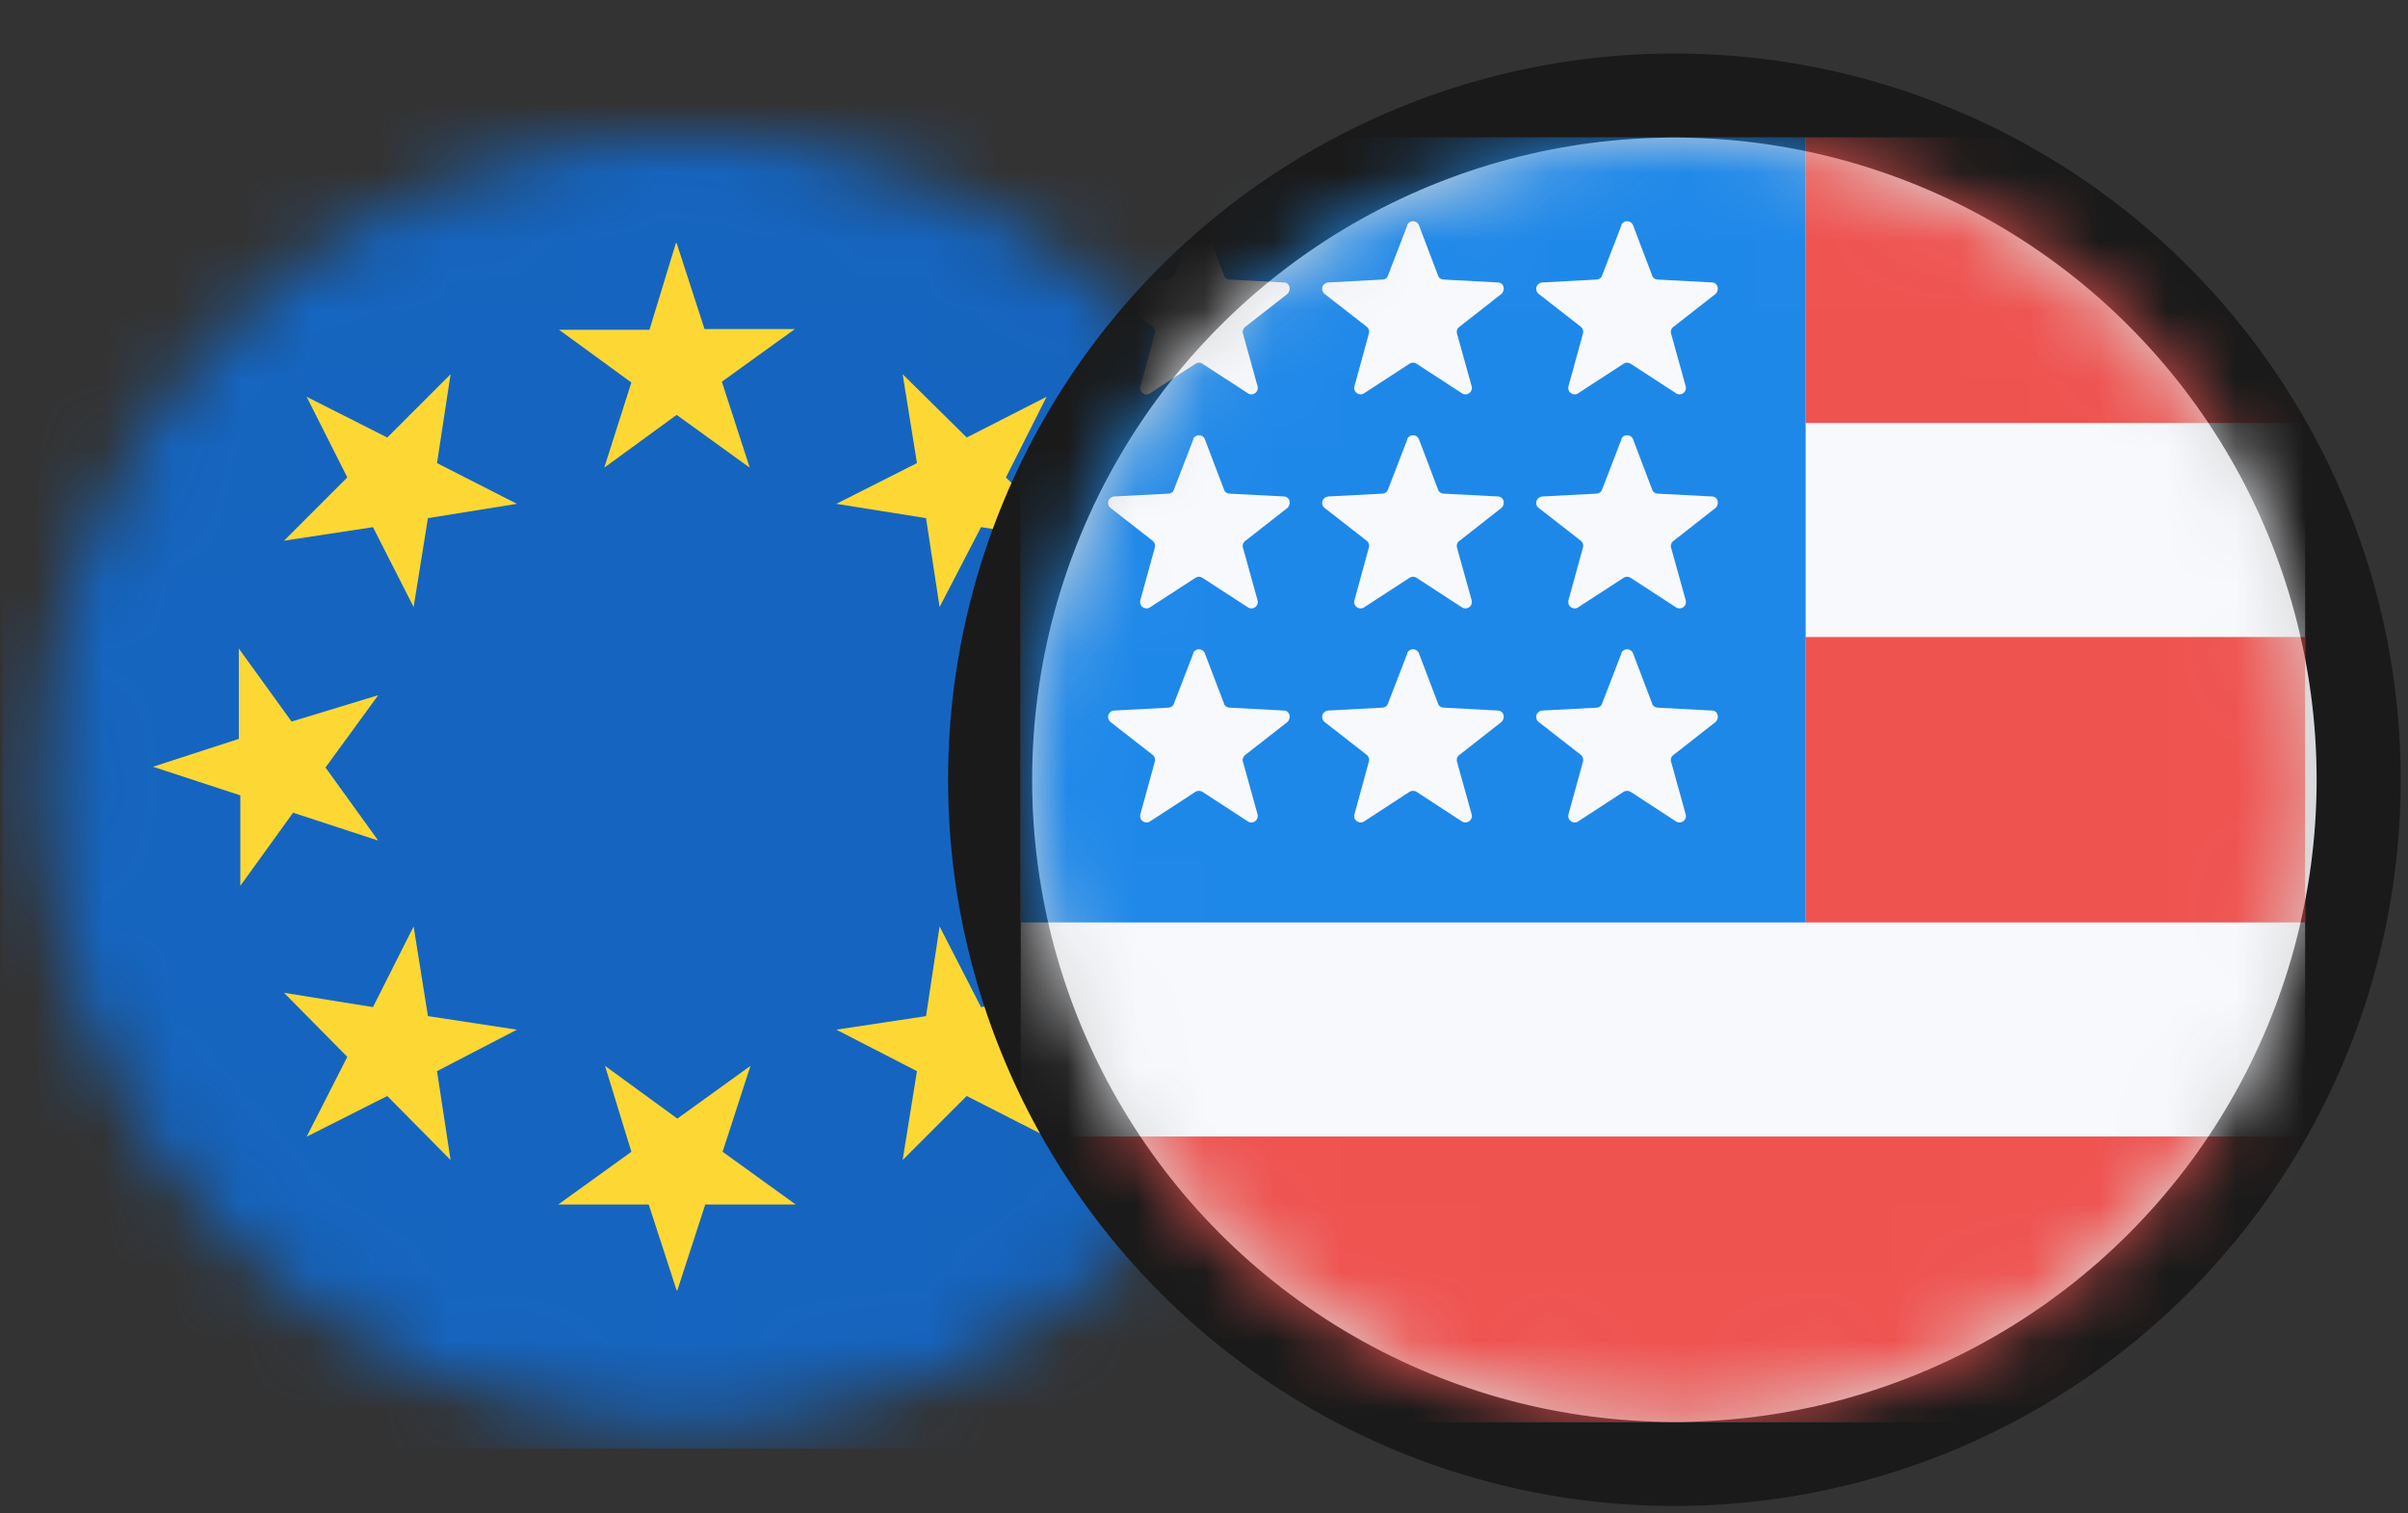
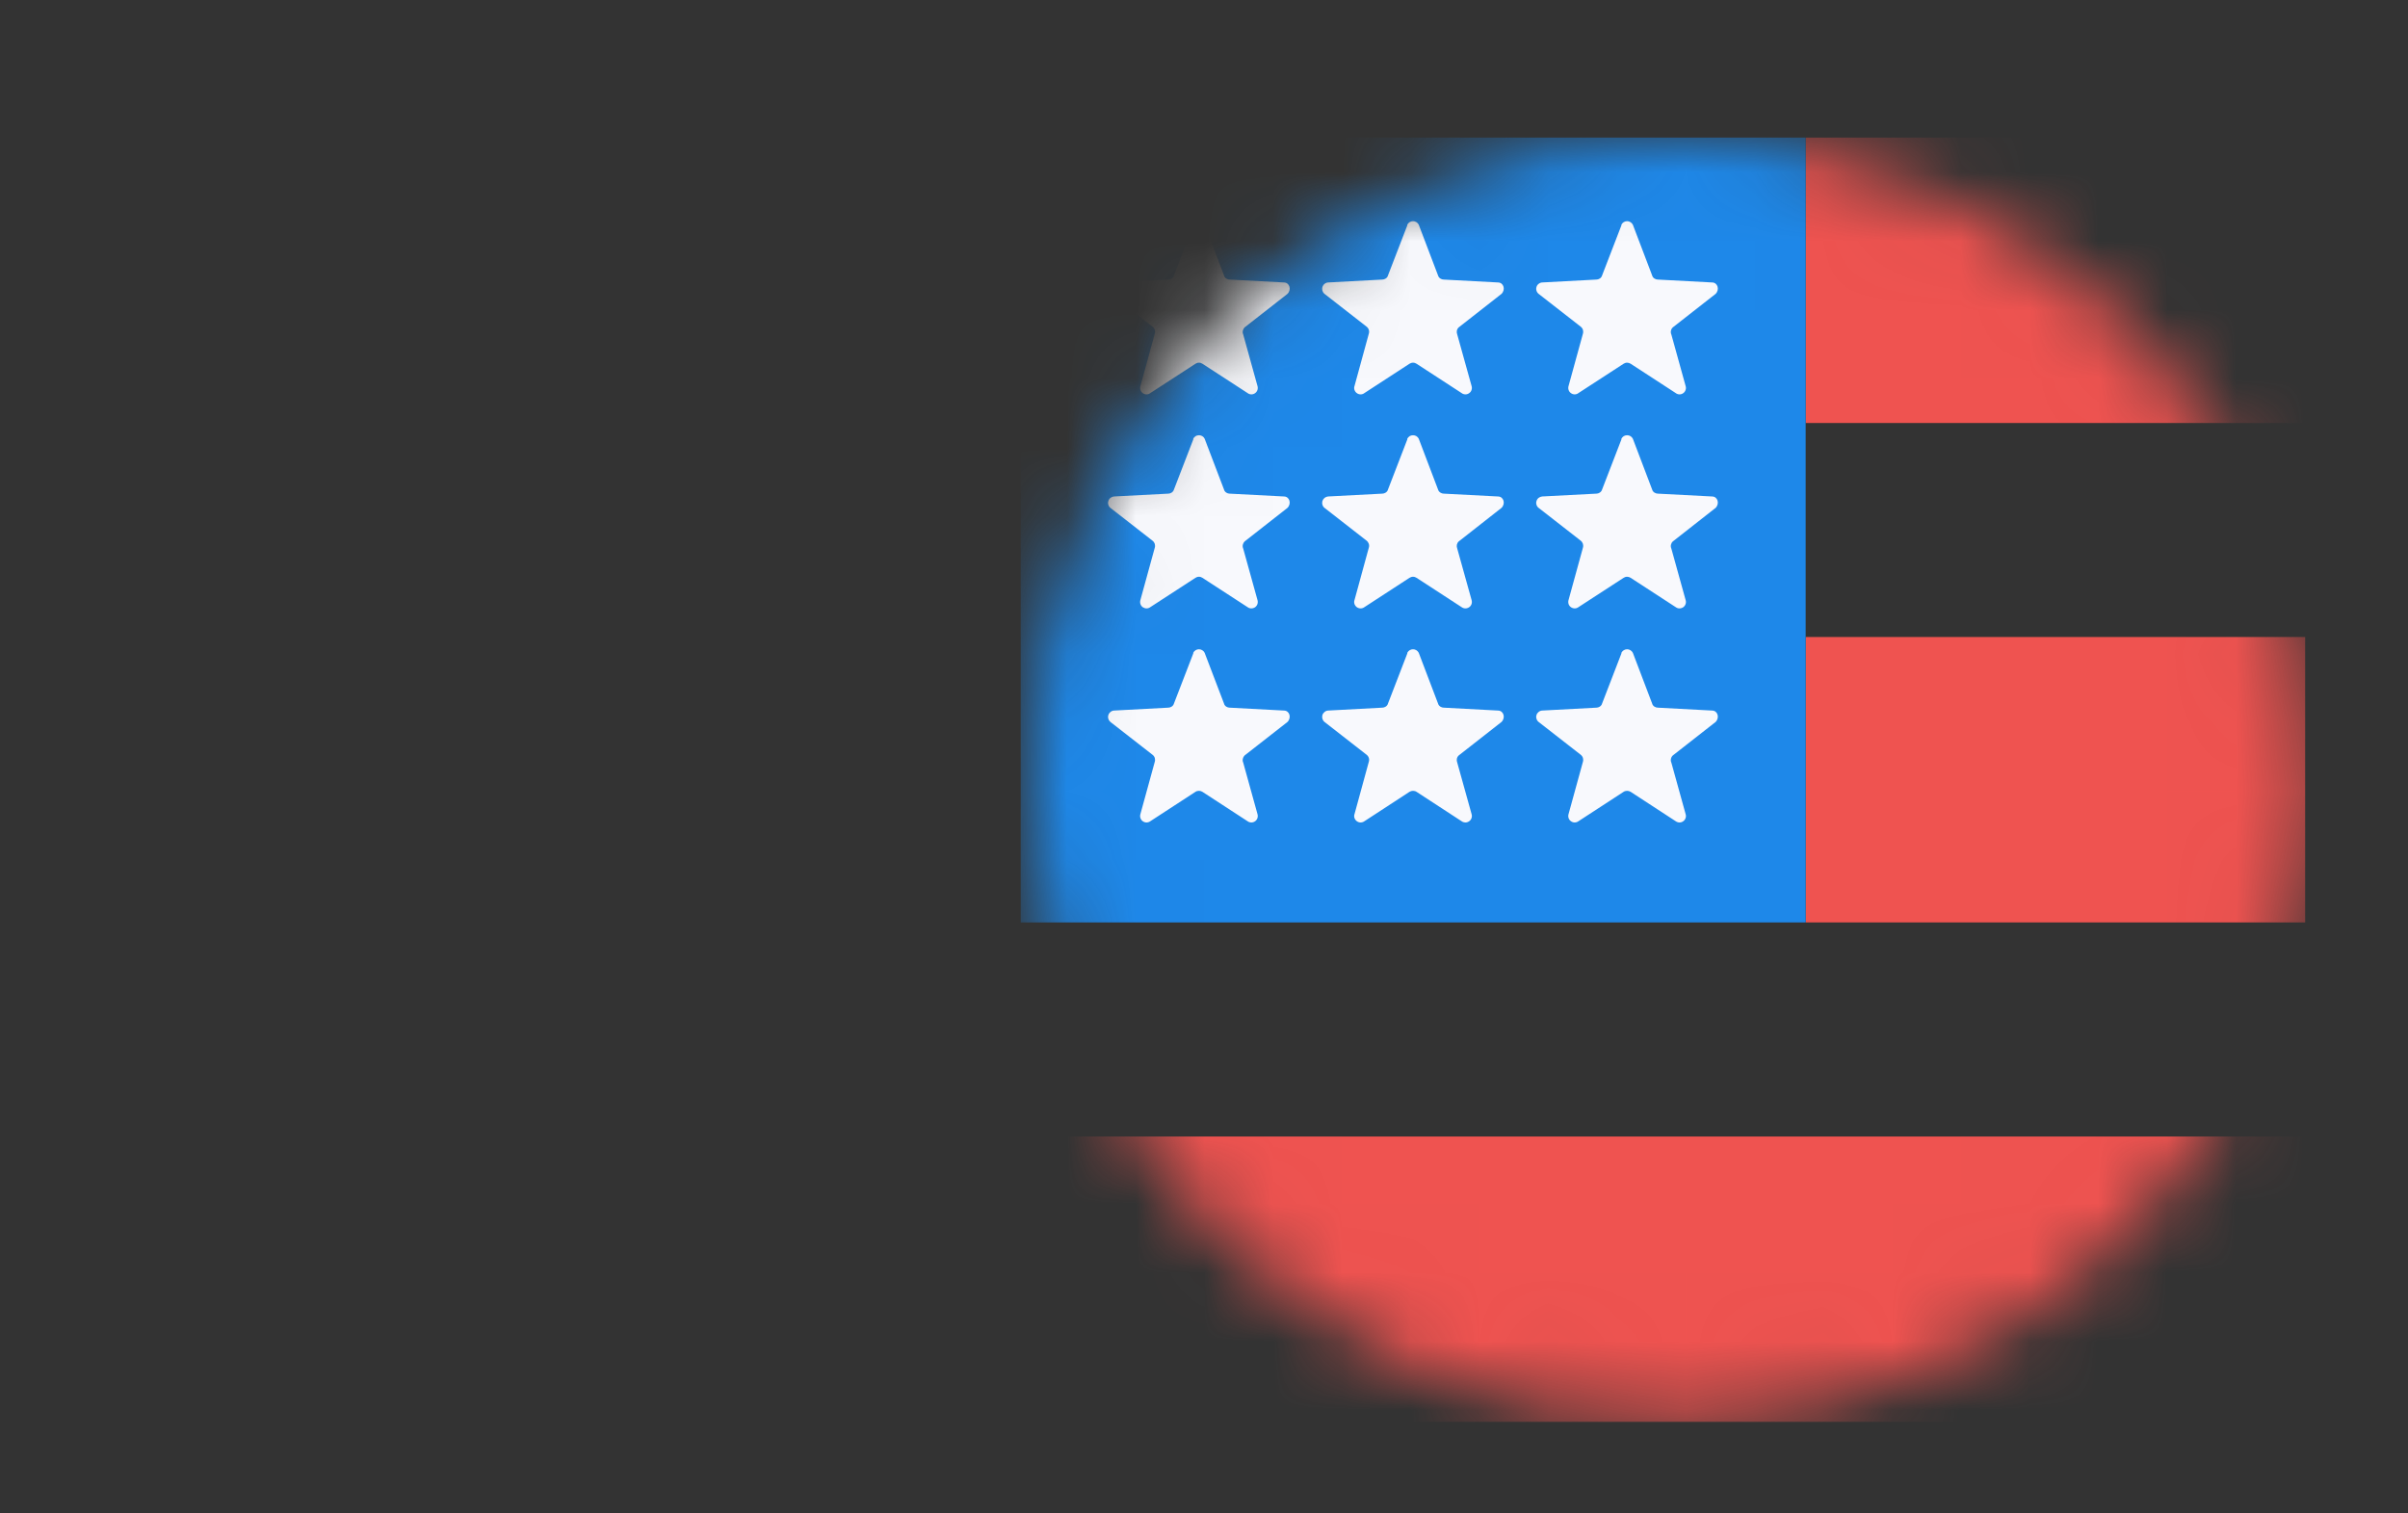
<svg xmlns="http://www.w3.org/2000/svg" width="35" height="22" viewBox="0 0 35 22" fill="none">
  <rect x="0" y="0" width="35" height="22" fill="#333333" stroke="none" />
  <mask id="mask0_727_324" style="mask-type:alpha" maskUnits="userSpaceOnUse" x="0" y="2" width="20" height="19">
    <circle cx="9.972" cy="11.364" r="8.753" fill="#D9D9D9" stroke="#1A1A1A" stroke-width="1.222" />
  </mask>
  <g mask="url(#mask0_727_324)">
-     <path d="M0.035 1.344H19.749V21.058H0.035V1.344Z" fill="#1565C0" />
-     <path d="M9.835 3.534L10.24 4.783H11.554L10.492 5.549L10.897 6.798L9.835 6.031L8.783 6.798L9.177 5.56L8.126 4.794H9.44L9.824 3.534H9.835ZM4.457 5.768L5.629 6.36L6.549 5.44L6.352 6.732L7.513 7.324L6.22 7.532L6.012 8.824L5.421 7.663L4.128 7.86L5.048 6.94L4.457 5.768ZM2.223 11.146L3.471 10.741V9.427L4.238 10.489L5.497 10.106L4.731 11.157L5.497 12.219L4.26 11.814L3.493 12.877V11.562L2.223 11.146ZM4.457 16.524L5.048 15.363L4.128 14.432L5.421 14.64L6.012 13.468L6.22 14.771L7.513 14.968L6.352 15.571L6.549 16.863L5.629 15.932L4.457 16.524ZM9.835 18.758L9.429 17.509H8.115L9.177 16.743L8.794 15.494L9.845 16.261L10.908 15.494L10.503 16.743L11.565 17.509H10.251L9.845 18.758H9.835ZM15.212 16.524L14.051 15.932L13.12 16.863L13.328 15.571L12.156 14.968L13.46 14.771L13.657 13.468L14.259 14.64L15.552 14.432L14.621 15.363L15.212 16.524ZM17.446 11.146L16.198 11.551V12.866L15.431 11.803L14.183 12.209L14.949 11.146L14.183 10.095L15.431 10.489L16.198 9.438V10.752L17.446 11.146ZM15.212 5.768L14.621 6.94L15.552 7.86L14.259 7.663L13.657 8.824L13.46 7.532L12.156 7.324L13.328 6.732L13.12 5.44L14.051 6.36L15.212 5.768Z" fill="#FDD835" />
-   </g>
-   <circle cx="24.337" cy="11.335" r="9.946" fill="#D9D9D9" stroke="#1A1A1A" stroke-width="1.222" />
+     </g>
  <mask id="mask1_727_324" style="mask-type:alpha" maskUnits="userSpaceOnUse" x="15" y="2" width="19" height="19">
    <circle cx="24.335" cy="11.335" r="8.724" fill="#D9D9D9" stroke="#1A1A1A" stroke-width="1.222" />
  </mask>
  <g mask="url(#mask1_727_324)">
-     <path d="M14.836 2H33.505V20.669H14.836V2Z" fill="#F8F9FD" />
    <path d="M26.245 6.149H33.505V2H26.245V6.149ZM14.836 20.669H33.505V16.521H14.836V20.669ZM26.245 13.409H33.505V9.26H26.245V13.409Z" fill="#EF5350" />
    <path d="M14.836 2H26.245V13.409H14.836V2Z" fill="#1E88E9" />
    <path d="M17.344 3.266C17.351 3.25 17.363 3.238 17.378 3.229C17.393 3.22 17.409 3.215 17.427 3.215C17.444 3.215 17.46 3.22 17.475 3.229C17.49 3.238 17.502 3.25 17.509 3.266L17.79 4.002C17.8 4.044 17.841 4.064 17.872 4.064L18.661 4.106C18.744 4.106 18.775 4.21 18.713 4.272L18.09 4.759C18.077 4.772 18.068 4.789 18.064 4.808C18.06 4.826 18.062 4.846 18.07 4.863L18.277 5.61C18.283 5.629 18.283 5.649 18.277 5.668C18.271 5.687 18.259 5.704 18.243 5.715C18.227 5.727 18.207 5.733 18.187 5.733C18.167 5.732 18.148 5.726 18.132 5.713L17.478 5.288C17.463 5.278 17.445 5.272 17.427 5.272C17.408 5.272 17.39 5.278 17.375 5.288L16.721 5.713C16.705 5.726 16.686 5.732 16.666 5.733C16.646 5.733 16.627 5.727 16.61 5.715C16.594 5.704 16.582 5.687 16.576 5.668C16.57 5.649 16.57 5.629 16.576 5.61L16.784 4.853C16.79 4.834 16.79 4.814 16.785 4.796C16.779 4.777 16.768 4.761 16.752 4.749L16.14 4.272C16.126 4.26 16.115 4.244 16.11 4.226C16.104 4.208 16.104 4.189 16.11 4.171C16.115 4.153 16.126 4.137 16.141 4.126C16.156 4.114 16.174 4.107 16.192 4.106L16.981 4.064C17.012 4.064 17.053 4.044 17.064 4.002L17.344 3.276V3.266ZM17.344 6.377C17.351 6.362 17.363 6.349 17.378 6.34C17.393 6.331 17.409 6.327 17.427 6.327C17.444 6.327 17.46 6.331 17.475 6.34C17.49 6.349 17.502 6.362 17.509 6.377L17.79 7.114C17.8 7.155 17.841 7.176 17.872 7.176L18.661 7.217C18.744 7.217 18.775 7.321 18.713 7.383L18.09 7.871C18.077 7.884 18.068 7.901 18.064 7.919C18.06 7.938 18.062 7.957 18.07 7.975L18.277 8.721C18.283 8.74 18.283 8.761 18.277 8.78C18.271 8.799 18.259 8.815 18.243 8.827C18.227 8.838 18.207 8.844 18.187 8.844C18.167 8.844 18.148 8.837 18.132 8.825L17.478 8.4C17.463 8.39 17.445 8.384 17.427 8.384C17.408 8.384 17.39 8.39 17.375 8.4L16.721 8.825C16.705 8.837 16.686 8.844 16.666 8.844C16.646 8.844 16.627 8.838 16.61 8.827C16.594 8.815 16.582 8.799 16.576 8.78C16.57 8.761 16.57 8.74 16.576 8.721L16.784 7.964C16.79 7.946 16.79 7.926 16.785 7.907C16.779 7.889 16.768 7.872 16.752 7.86L16.14 7.383C16.126 7.372 16.115 7.356 16.11 7.338C16.104 7.32 16.104 7.301 16.11 7.283C16.115 7.265 16.126 7.249 16.141 7.237C16.156 7.226 16.174 7.219 16.192 7.217L16.981 7.176C17.012 7.176 17.053 7.155 17.064 7.114L17.344 6.388V6.377ZM17.344 9.489C17.351 9.474 17.363 9.461 17.378 9.452C17.393 9.443 17.409 9.438 17.427 9.438C17.444 9.438 17.46 9.443 17.475 9.452C17.49 9.461 17.502 9.474 17.509 9.489L17.79 10.225C17.8 10.267 17.841 10.287 17.872 10.287L18.661 10.329C18.744 10.329 18.775 10.433 18.713 10.495L18.09 10.982C18.077 10.995 18.068 11.012 18.064 11.031C18.06 11.05 18.062 11.069 18.07 11.086L18.277 11.833C18.283 11.852 18.283 11.872 18.277 11.891C18.271 11.91 18.259 11.927 18.243 11.938C18.227 11.95 18.207 11.956 18.187 11.956C18.167 11.955 18.148 11.949 18.132 11.937L17.478 11.511C17.463 11.501 17.445 11.496 17.427 11.496C17.408 11.496 17.39 11.501 17.375 11.511L16.721 11.937C16.705 11.949 16.686 11.955 16.666 11.956C16.646 11.956 16.627 11.95 16.61 11.938C16.594 11.927 16.582 11.91 16.576 11.891C16.57 11.872 16.57 11.852 16.576 11.833L16.784 11.076C16.79 11.057 16.79 11.037 16.785 11.019C16.779 11 16.768 10.984 16.752 10.972L16.14 10.495C16.126 10.483 16.115 10.467 16.11 10.449C16.104 10.431 16.104 10.412 16.11 10.394C16.115 10.376 16.126 10.361 16.141 10.349C16.156 10.337 16.174 10.33 16.192 10.329L16.981 10.287C17.012 10.287 17.053 10.267 17.064 10.225L17.344 9.499V9.489ZM20.455 3.266C20.463 3.25 20.475 3.238 20.489 3.229C20.504 3.22 20.521 3.215 20.538 3.215C20.555 3.215 20.572 3.22 20.587 3.229C20.601 3.238 20.613 3.25 20.621 3.266L20.901 4.002C20.912 4.044 20.953 4.064 20.984 4.064L21.772 4.106C21.855 4.106 21.887 4.21 21.824 4.272L21.202 4.759C21.188 4.772 21.179 4.789 21.175 4.808C21.172 4.826 21.174 4.846 21.181 4.863L21.389 5.61C21.395 5.629 21.395 5.649 21.389 5.668C21.383 5.687 21.371 5.704 21.354 5.715C21.338 5.727 21.319 5.733 21.299 5.733C21.279 5.732 21.259 5.726 21.243 5.713L20.59 5.288C20.575 5.278 20.557 5.272 20.538 5.272C20.52 5.272 20.502 5.278 20.486 5.288L19.833 5.713C19.817 5.726 19.798 5.732 19.778 5.733C19.758 5.733 19.738 5.727 19.722 5.715C19.706 5.704 19.694 5.687 19.687 5.668C19.681 5.649 19.681 5.629 19.688 5.61L19.895 4.853C19.901 4.834 19.902 4.814 19.896 4.796C19.89 4.777 19.879 4.761 19.864 4.749L19.252 4.272C19.237 4.26 19.227 4.244 19.221 4.226C19.216 4.208 19.216 4.189 19.221 4.171C19.227 4.153 19.238 4.137 19.253 4.126C19.267 4.114 19.285 4.107 19.304 4.106L20.092 4.064C20.123 4.064 20.165 4.044 20.175 4.002L20.455 3.276V3.266ZM20.455 6.377C20.463 6.362 20.475 6.349 20.489 6.34C20.504 6.331 20.521 6.327 20.538 6.327C20.555 6.327 20.572 6.331 20.587 6.34C20.601 6.349 20.613 6.362 20.621 6.377L20.901 7.114C20.912 7.155 20.953 7.176 20.984 7.176L21.772 7.217C21.855 7.217 21.887 7.321 21.824 7.383L21.202 7.871C21.188 7.884 21.179 7.901 21.175 7.919C21.172 7.938 21.174 7.957 21.181 7.975L21.389 8.721C21.395 8.74 21.395 8.761 21.389 8.78C21.383 8.799 21.371 8.815 21.354 8.827C21.338 8.838 21.319 8.844 21.299 8.844C21.279 8.844 21.259 8.837 21.243 8.825L20.59 8.4C20.575 8.39 20.557 8.384 20.538 8.384C20.52 8.384 20.502 8.39 20.486 8.4L19.833 8.825C19.817 8.837 19.798 8.844 19.778 8.844C19.758 8.844 19.738 8.838 19.722 8.827C19.706 8.815 19.694 8.799 19.687 8.78C19.681 8.761 19.681 8.74 19.688 8.721L19.895 7.964C19.901 7.946 19.902 7.926 19.896 7.907C19.89 7.889 19.879 7.872 19.864 7.86L19.252 7.383C19.237 7.372 19.227 7.356 19.221 7.338C19.216 7.32 19.216 7.301 19.221 7.283C19.227 7.265 19.238 7.249 19.253 7.237C19.267 7.226 19.285 7.219 19.304 7.217L20.092 7.176C20.123 7.176 20.165 7.155 20.175 7.114L20.455 6.388V6.377ZM20.455 9.489C20.463 9.474 20.475 9.461 20.489 9.452C20.504 9.443 20.521 9.438 20.538 9.438C20.555 9.438 20.572 9.443 20.587 9.452C20.601 9.461 20.613 9.474 20.621 9.489L20.901 10.225C20.912 10.267 20.953 10.287 20.984 10.287L21.772 10.329C21.855 10.329 21.887 10.433 21.824 10.495L21.202 10.982C21.188 10.995 21.179 11.012 21.175 11.031C21.172 11.05 21.174 11.069 21.181 11.086L21.389 11.833C21.395 11.852 21.395 11.872 21.389 11.891C21.383 11.91 21.371 11.927 21.354 11.938C21.338 11.95 21.319 11.956 21.299 11.956C21.279 11.955 21.259 11.949 21.243 11.937L20.59 11.511C20.575 11.501 20.557 11.496 20.538 11.496C20.52 11.496 20.502 11.501 20.486 11.511L19.833 11.937C19.817 11.949 19.798 11.955 19.778 11.956C19.758 11.956 19.738 11.95 19.722 11.938C19.706 11.927 19.694 11.91 19.687 11.891C19.681 11.872 19.681 11.852 19.688 11.833L19.895 11.076C19.901 11.057 19.902 11.037 19.896 11.019C19.89 11 19.879 10.984 19.864 10.972L19.252 10.495C19.237 10.483 19.227 10.467 19.221 10.449C19.216 10.431 19.216 10.412 19.221 10.394C19.227 10.376 19.238 10.361 19.253 10.349C19.267 10.337 19.285 10.33 19.304 10.329L20.092 10.287C20.123 10.287 20.165 10.267 20.175 10.225L20.455 9.499V9.489ZM23.567 3.266C23.575 3.25 23.587 3.238 23.601 3.229C23.616 3.22 23.633 3.215 23.65 3.215C23.667 3.215 23.684 3.22 23.698 3.229C23.713 3.238 23.725 3.25 23.733 3.266L24.013 4.002C24.023 4.044 24.065 4.064 24.096 4.064L24.884 4.106C24.967 4.106 24.998 4.21 24.936 4.272L24.314 4.759C24.3 4.772 24.291 4.789 24.287 4.808C24.283 4.826 24.285 4.846 24.293 4.863L24.5 5.61C24.506 5.629 24.507 5.649 24.5 5.668C24.494 5.687 24.482 5.704 24.466 5.715C24.45 5.727 24.43 5.733 24.41 5.733C24.39 5.732 24.371 5.726 24.355 5.713L23.702 5.288C23.686 5.278 23.668 5.272 23.65 5.272C23.631 5.272 23.613 5.278 23.598 5.288L22.944 5.713C22.928 5.726 22.909 5.732 22.889 5.733C22.869 5.733 22.85 5.727 22.834 5.715C22.817 5.704 22.805 5.687 22.799 5.668C22.793 5.649 22.793 5.629 22.799 5.61L23.007 4.853C23.013 4.834 23.013 4.814 23.008 4.796C23.002 4.777 22.991 4.761 22.976 4.749L22.364 4.272C22.349 4.26 22.338 4.244 22.333 4.226C22.327 4.208 22.327 4.189 22.333 4.171C22.338 4.153 22.349 4.137 22.364 4.126C22.379 4.114 22.397 4.107 22.415 4.106L23.204 4.064C23.235 4.064 23.276 4.044 23.287 4.002L23.567 3.276V3.266ZM23.567 6.377C23.575 6.362 23.587 6.349 23.601 6.34C23.616 6.331 23.633 6.327 23.65 6.327C23.667 6.327 23.684 6.331 23.698 6.34C23.713 6.349 23.725 6.362 23.733 6.377L24.013 7.114C24.023 7.155 24.065 7.176 24.096 7.176L24.884 7.217C24.967 7.217 24.998 7.321 24.936 7.383L24.314 7.871C24.3 7.884 24.291 7.901 24.287 7.919C24.283 7.938 24.285 7.957 24.293 7.975L24.5 8.721C24.506 8.74 24.507 8.761 24.5 8.78C24.494 8.799 24.482 8.815 24.466 8.827C24.45 8.838 24.43 8.844 24.41 8.844C24.39 8.844 24.371 8.837 24.355 8.825L23.702 8.4C23.686 8.39 23.668 8.384 23.65 8.384C23.631 8.384 23.613 8.39 23.598 8.4L22.944 8.825C22.928 8.837 22.909 8.844 22.889 8.844C22.869 8.844 22.85 8.838 22.834 8.827C22.817 8.815 22.805 8.799 22.799 8.78C22.793 8.761 22.793 8.74 22.799 8.721L23.007 7.964C23.013 7.946 23.013 7.926 23.008 7.907C23.002 7.889 22.991 7.872 22.976 7.86L22.364 7.383C22.349 7.372 22.338 7.356 22.333 7.338C22.327 7.32 22.327 7.301 22.333 7.283C22.338 7.265 22.349 7.249 22.364 7.237C22.379 7.226 22.397 7.219 22.415 7.217L23.204 7.176C23.235 7.176 23.276 7.155 23.287 7.114L23.567 6.388V6.377ZM23.567 9.489C23.575 9.474 23.587 9.461 23.601 9.452C23.616 9.443 23.633 9.438 23.65 9.438C23.667 9.438 23.684 9.443 23.698 9.452C23.713 9.461 23.725 9.474 23.733 9.489L24.013 10.225C24.023 10.267 24.065 10.287 24.096 10.287L24.884 10.329C24.967 10.329 24.998 10.433 24.936 10.495L24.314 10.982C24.3 10.995 24.291 11.012 24.287 11.031C24.283 11.05 24.285 11.069 24.293 11.086L24.5 11.833C24.506 11.852 24.507 11.872 24.5 11.891C24.494 11.91 24.482 11.927 24.466 11.938C24.45 11.95 24.43 11.956 24.41 11.956C24.39 11.955 24.371 11.949 24.355 11.937L23.702 11.511C23.686 11.501 23.668 11.496 23.65 11.496C23.631 11.496 23.613 11.501 23.598 11.511L22.944 11.937C22.928 11.949 22.909 11.955 22.889 11.956C22.869 11.956 22.85 11.95 22.834 11.938C22.817 11.927 22.805 11.91 22.799 11.891C22.793 11.872 22.793 11.852 22.799 11.833L23.007 11.076C23.013 11.057 23.013 11.037 23.008 11.019C23.002 11 22.991 10.984 22.976 10.972L22.364 10.495C22.349 10.483 22.338 10.467 22.333 10.449C22.327 10.431 22.327 10.412 22.333 10.394C22.338 10.376 22.349 10.361 22.364 10.349C22.379 10.337 22.397 10.33 22.415 10.329L23.204 10.287C23.235 10.287 23.276 10.267 23.287 10.225L23.567 9.499V9.489Z" fill="#F8F9FD" />
  </g>
</svg>